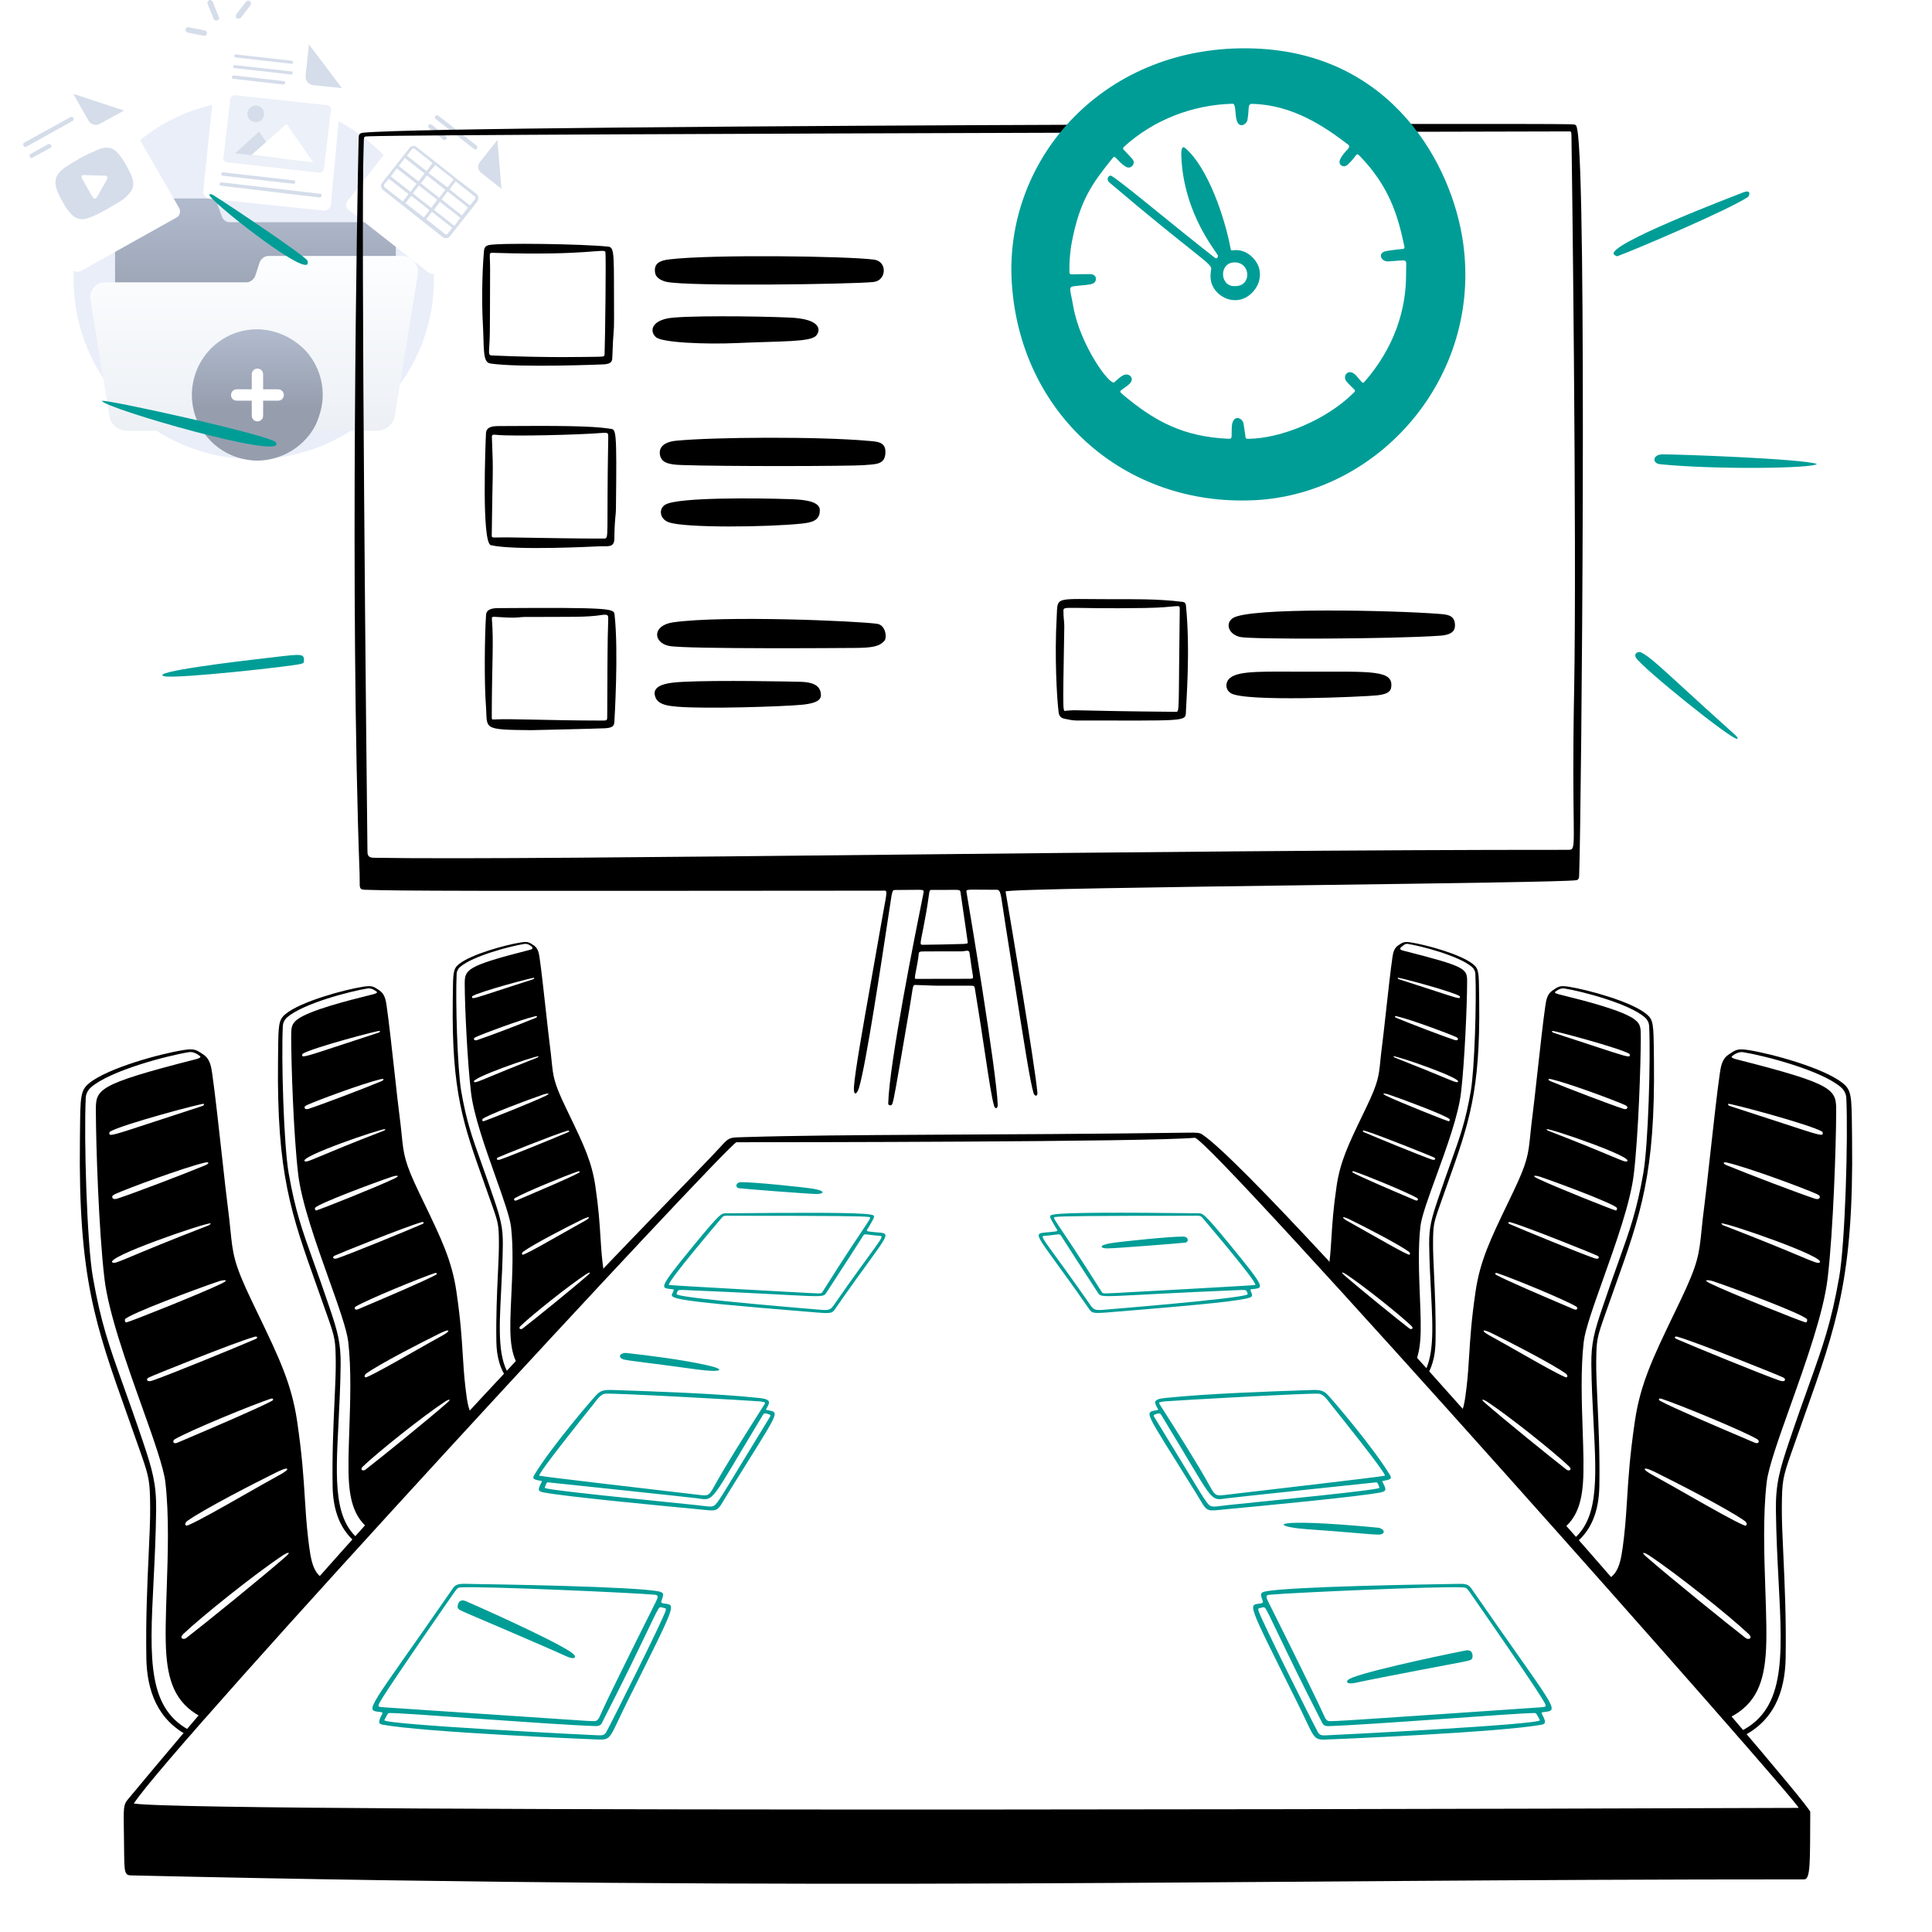
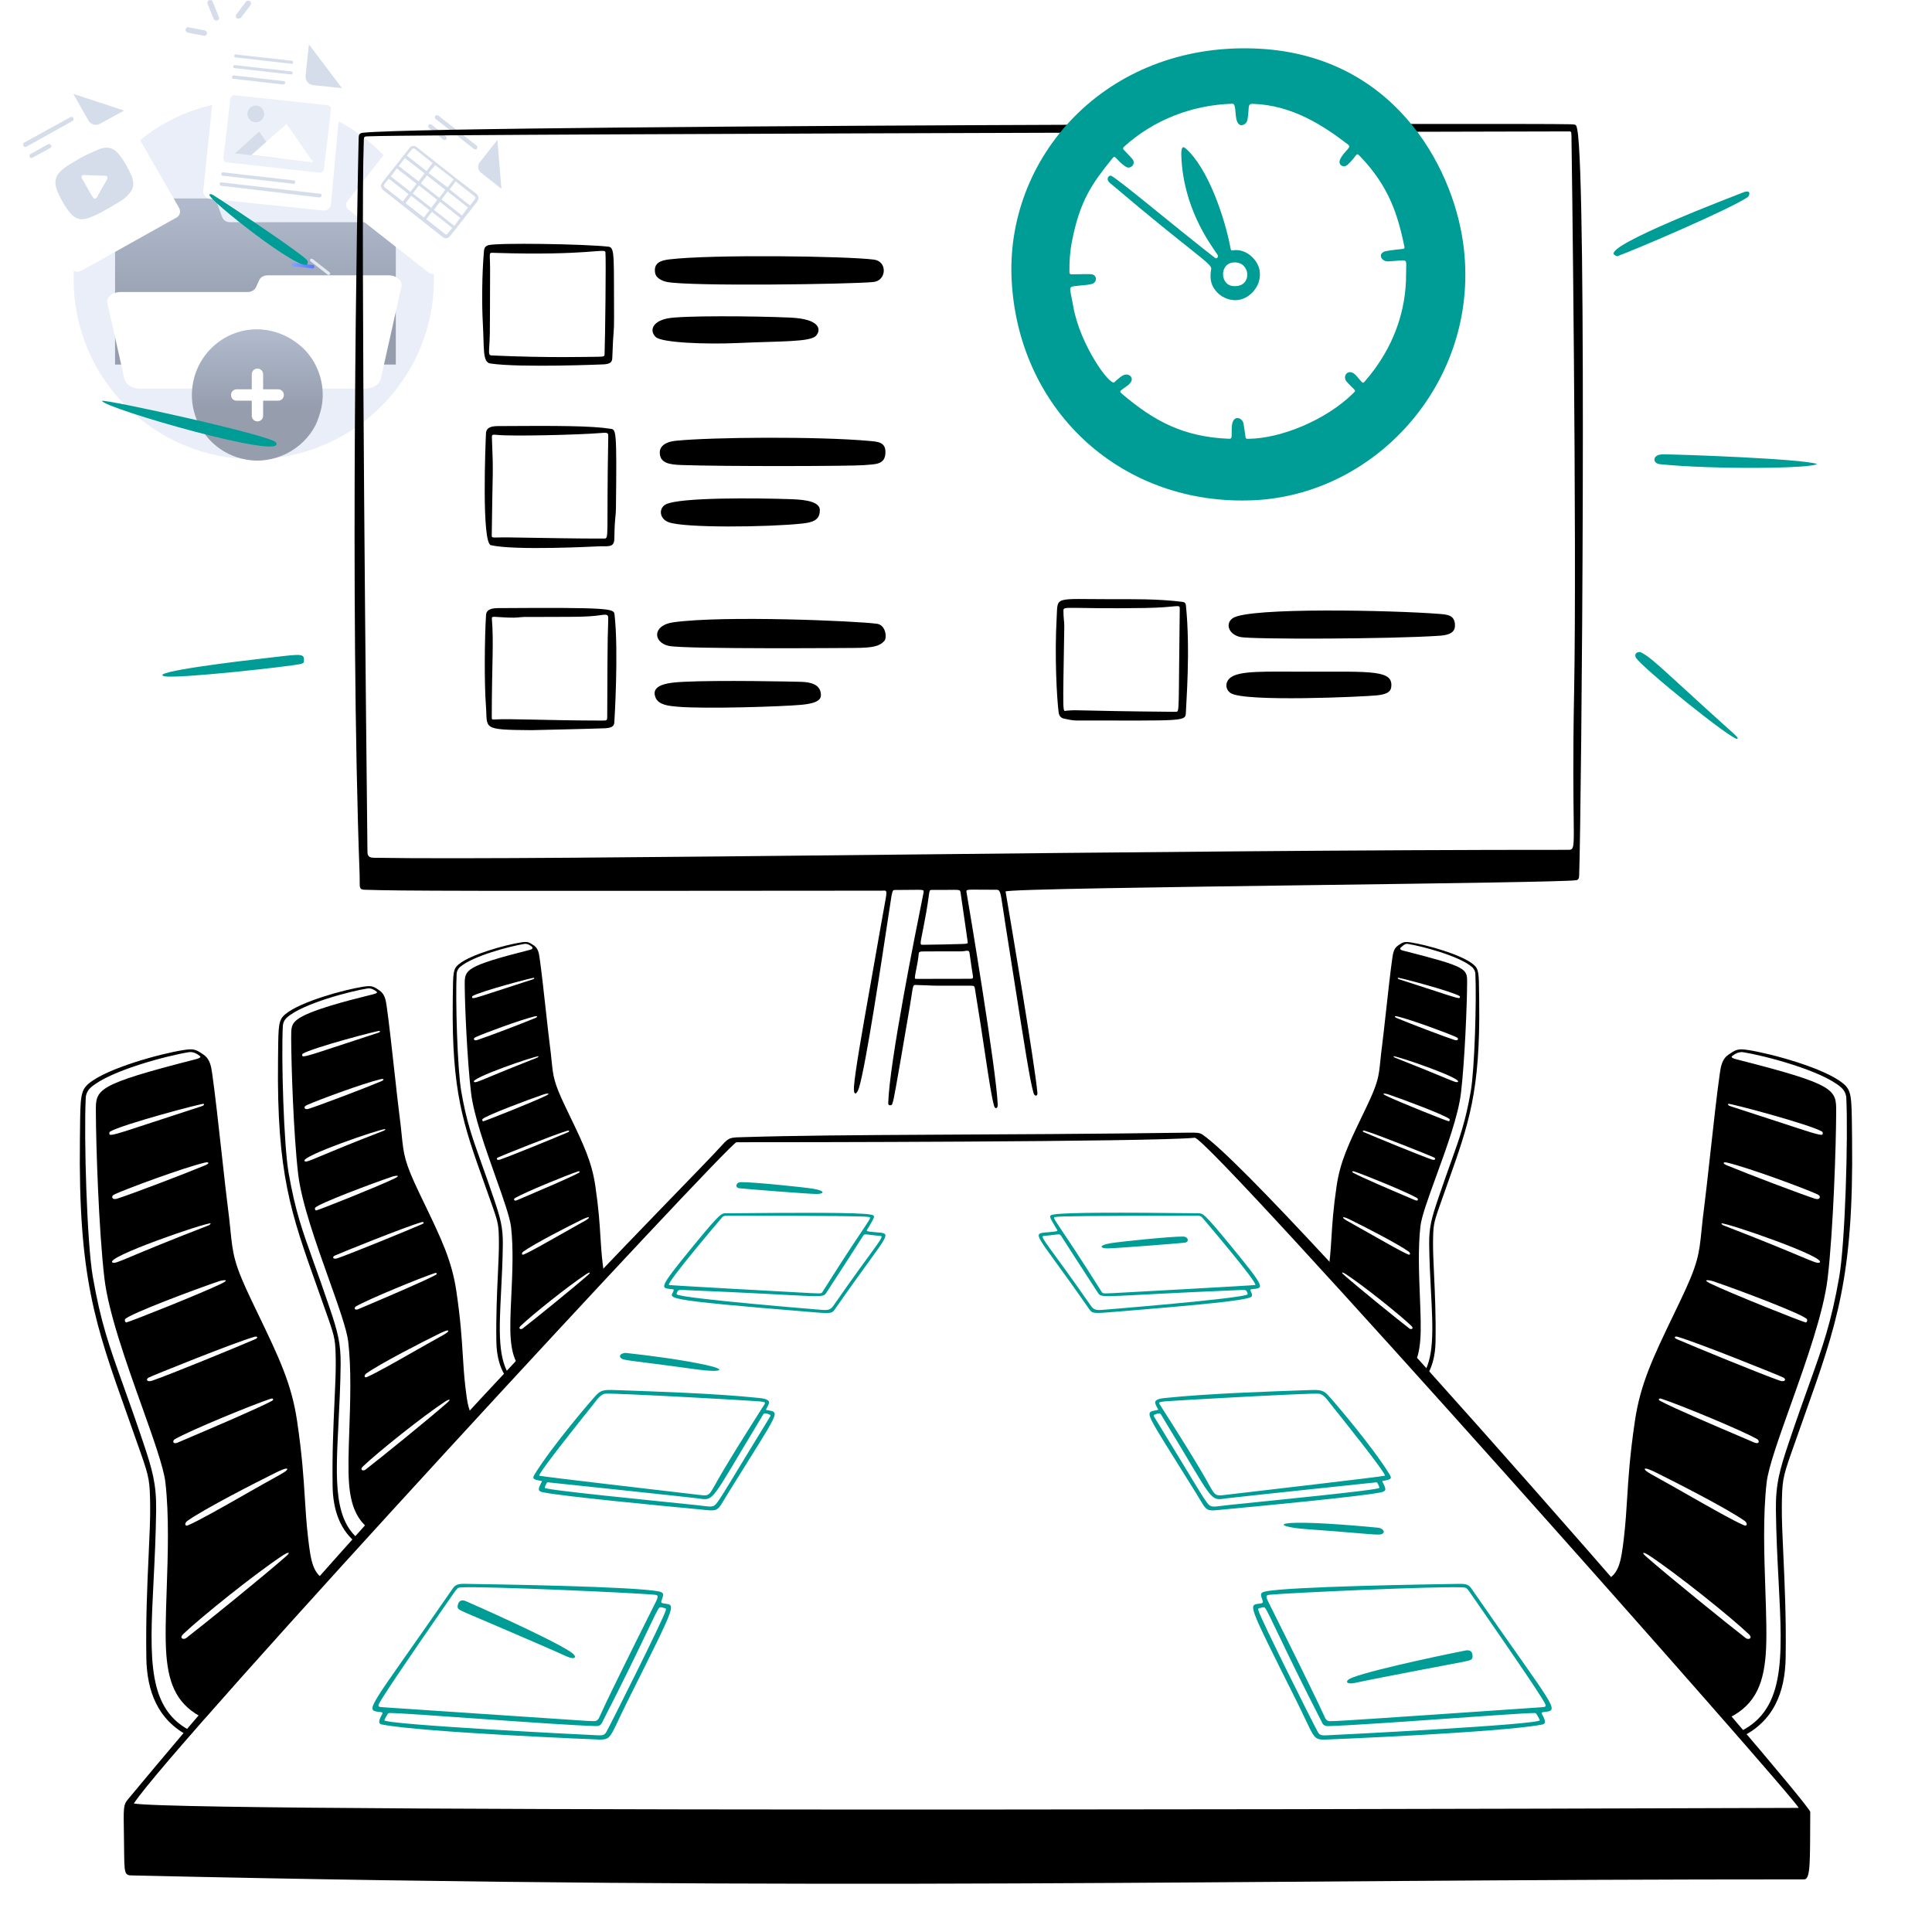
<svg xmlns="http://www.w3.org/2000/svg" width="927" height="927" viewBox="0 0 927 927" fill="none">
  <g clip-path="url(#clip0_2920_242)">
    <path d="M121.758 220.305C169.386 220.305 208.194 181.658 208.194 134.19C208.194 86.562 169.547 48.075 121.758 48.075C73.97 47.914 35.322 86.402 35.322 134.03C35.322 181.658 73.97 220.305 121.758 220.305Z" fill="#EAEEF9" />
    <path d="M106.525 104.042L104.28 97.787C103.799 96.184 102.196 95.222 100.592 95.222H61.142C57.775 95.222 55.209 97.787 55.209 101.155V189.515V174.922H189.915V112.541C189.915 109.173 187.349 106.607 183.981 106.607H110.214C108.61 106.607 107.167 105.645 106.525 104.042Z" fill="url(#paint0_linear_2920_242)" />
    <g filter="url(#filter0_d_2920_242)">
      <path d="M59.056 53.046L85.997 99.872C86.799 101.476 86.318 103.561 84.714 104.362L38.85 130.021C37.247 130.822 35.162 130.341 34.36 128.738L0.523 68.12C-0.599 66.517 0.203 64.432 1.806 63.63L35.162 45.028L59.056 53.046Z" fill="white" />
    </g>
    <path d="M34.84 58.017L12.71 70.365C12.229 70.686 11.427 70.526 11.267 69.884C10.946 69.403 11.106 68.601 11.587 68.441L33.717 56.253C34.199 55.933 35 56.093 35.161 56.574C35.481 57.055 35.321 57.857 34.84 58.017Z" fill="#D5DDEA" />
    <path d="M24.096 71.007L15.596 75.657C15.115 75.978 14.474 75.818 14.313 75.337C13.993 74.855 14.153 74.054 14.634 73.893L22.973 69.243C23.454 68.922 24.256 69.082 24.416 69.563C24.897 69.884 24.737 70.686 24.096 71.007Z" fill="#D5DDEA" />
    <path d="M35.162 45.028L42.539 58.017C43.661 59.781 46.067 60.423 47.831 59.461L59.537 53.046" fill="#D5DDEA" />
    <path d="M61.784 81.591C60.341 78.704 58.417 75.337 56.011 72.931C54.728 71.648 53.125 70.846 51.2 70.846C49.276 70.846 47.512 71.488 45.587 72.45C42.22 73.893 39.173 75.337 36.126 77.261C33.4 78.865 30.192 80.629 28.108 83.194C25.382 86.883 26.825 90.571 28.749 94.42C30.192 97.306 32.117 100.674 34.522 103.079C36.447 105.004 39.013 105.645 41.578 104.843C44.946 104.042 51.2 100.514 54.087 98.75C56.653 97.146 59.7 95.703 61.624 93.297C65.312 89.609 64.029 85.76 61.784 81.591ZM39.333 85.6C38.852 84.638 39.173 83.836 40.456 83.996C43.824 84.156 47.031 84.156 50.238 84.317C51.521 84.317 51.842 84.958 51.361 86.081C49.757 88.807 48.153 91.694 46.55 94.58C45.908 95.542 45.106 95.542 44.625 94.74C44.144 94.259 39.814 86.402 39.333 85.6Z" fill="#D5DDEA" />
    <path d="M161.047 134.831L159.604 133.869C159.283 133.549 159.283 133.228 159.604 132.907C159.925 132.586 160.245 132.586 160.726 132.747L162.17 133.709C162.49 133.869 162.49 134.35 162.33 134.671C161.849 134.992 161.368 134.992 161.047 134.831Z" fill="#E3EAF2" />
    <path d="M157.196 131.785L149.018 125.37C148.697 125.21 148.697 124.729 148.857 124.408C149.018 124.087 149.499 124.087 149.98 124.248L158.158 130.662C158.479 130.822 158.479 131.304 158.319 131.624C157.998 131.945 157.517 132.105 157.196 131.785Z" fill="#E3EAF2" />
    <g filter="url(#filter1_d_2920_242)">
      <path d="M240.43 90.571L209.8 130.181C208.838 131.624 206.914 131.785 205.47 130.662L167.304 100.674C165.86 99.712 165.7 97.787 166.823 96.344L206.593 45.83C207.555 44.386 209.479 44.226 210.923 45.349L238.666 67.158L240.43 90.571Z" fill="white" />
    </g>
    <path d="M227.439 71.488L208.997 57.055C208.677 56.734 208.516 56.253 208.837 55.612C209.158 55.291 209.639 55.131 210.28 55.452L228.722 69.884C229.043 70.205 229.203 70.686 228.882 71.328C228.401 71.809 227.92 71.809 227.439 71.488Z" fill="#D5DDEA" />
    <path d="M212.686 66.998L205.79 61.385C205.47 61.064 205.309 60.583 205.63 59.941C205.951 59.46 206.432 59.46 207.073 59.781L213.969 65.394C214.29 65.715 214.45 66.196 214.129 66.837C213.648 67.318 213.007 67.318 212.686 66.998Z" fill="#D5DDEA" />
    <path d="M238.667 67.158L230.168 77.902C228.885 79.506 229.366 81.751 230.809 82.874L240.592 90.571" fill="#D5DDEA" />
    <path d="M228.56 92.977L218.938 85.6L208.996 77.742L199.855 70.526C198.893 69.724 197.289 69.884 196.487 71.007L183.338 87.685C182.536 88.647 182.696 90.25 183.658 91.052L212.524 113.824C213.486 114.626 215.09 114.465 215.891 113.343L229.041 96.665C229.843 95.222 229.683 93.939 228.56 92.977ZM198.091 92.816L200.978 88.968L209.798 95.863L206.911 99.712L198.091 92.816ZM206.109 100.834L203.383 104.362L194.563 97.467L197.289 93.939L206.109 100.834ZM213.646 91.052L210.76 94.901L201.94 88.005L204.826 84.157L213.646 91.052ZM205.628 83.034L208.835 79.185L217.655 86.081L214.769 89.93L205.628 83.034ZM221.665 103.4L211.882 95.703L214.769 91.854L224.551 99.552L221.665 103.4ZM200.817 87.043L191.356 79.666L194.242 75.818L203.704 83.194L200.817 87.043ZM190.394 80.789L199.855 88.166L196.969 92.014L187.507 84.638L190.394 80.789ZM211.081 96.825L220.863 104.523L217.976 108.372L208.194 100.674L211.081 96.825ZM227.919 95.542L225.513 98.589L215.731 90.892L218.618 87.043L227.598 94.099C228.239 94.42 228.239 95.061 227.919 95.542ZM198.893 71.328L207.553 78.223L204.666 82.072L195.205 74.695L197.61 71.648C197.931 71.167 198.572 71.167 198.893 71.328ZM184.46 88.326L186.545 85.76L196.006 93.137L193.28 96.665L184.46 89.769C184.139 89.449 184.139 88.647 184.46 88.326ZM213.486 112.22L204.506 105.164L207.232 101.636L217.014 109.334L214.769 112.06C214.448 112.701 213.807 112.701 213.486 112.22Z" fill="#D5DDEA" />
    <path d="M149.664 128.738L140.523 127.775C140.042 127.775 139.721 127.294 139.882 126.813C139.882 126.332 140.363 126.011 141.004 126.172L150.145 127.134C150.626 127.134 150.947 127.615 150.786 128.096C150.626 128.577 150.145 129.058 149.664 128.738Z" fill="url(#paint1_linear_2920_242)" />
    <path d="M192.637 137.397L182.695 181.818C182.053 184.384 179.007 186.469 175.158 186.469H67.233C63.545 186.469 60.337 184.544 59.696 181.818L51.517 145.416C50.876 142.689 53.923 140.124 57.772 140.124H118.71C120.634 140.124 122.077 139.161 122.719 138.039L124.483 134.19C125.124 132.907 126.728 132.105 128.492 132.105H186.544C190.232 132.105 193.119 134.671 192.637 137.397Z" fill="white" />
    <g filter="url(#filter2_d_2920_242)">
-       <path d="M200.494 131.464L189.429 199.618C188.788 203.627 185.26 206.674 181.09 206.674H60.817C56.648 206.674 53.12 203.788 52.478 199.618L43.338 143.651C42.696 139.482 45.904 135.473 50.233 135.473H118.067C120.152 135.473 121.916 134.03 122.557 132.105L124.482 126.172C125.123 124.247 126.887 122.804 128.972 122.804H193.599C197.768 123.285 201.136 127.134 200.494 131.464Z" fill="url(#paint2_linear_2920_242)" />
-     </g>
+       </g>
    <g filter="url(#filter3_d_2920_242)">
      <path d="M163.934 42.301L158.802 97.948C158.642 99.872 156.878 101.315 154.954 100.994L100.751 95.382C98.826 95.221 97.383 93.457 97.543 91.533L104.92 20.171C105.081 18.247 106.845 16.803 108.769 17.124L148.058 21.133L163.934 42.301Z" fill="white" />
    </g>
    <path d="M148.218 21.294L146.615 36.528C146.454 38.613 148.058 40.698 150.303 40.858L164.094 42.301" fill="#D5DDEA" />
    <path d="M153.352 82.874L108.931 77.902C107.808 77.742 107.007 76.94 107.167 75.817L110.535 47.433C110.695 46.471 111.657 45.509 112.619 45.669L157.04 50.48C158.163 50.64 158.964 51.442 158.804 52.565L155.436 80.949C155.276 82.072 154.314 82.874 153.352 82.874Z" fill="#ECF0F8" />
    <path d="M133.306 75.978L112.779 73.573L124.325 63.149L133.306 75.978Z" fill="#D5DDEA" />
    <path d="M150.304 77.902L120.637 74.374L137.475 59.46L150.304 77.902Z" fill="white" />
    <path d="M122.724 58.659C124.969 58.659 126.733 56.895 126.733 54.65C126.733 52.404 124.969 50.641 122.724 50.641C120.479 50.641 118.715 52.404 118.715 54.65C118.715 56.895 120.479 58.659 122.724 58.659Z" fill="#D5DDEA" />
    <path d="M139.879 30.595L112.938 27.548C112.617 27.548 112.296 27.227 112.457 26.907V26.586C112.457 26.265 112.777 25.944 113.098 26.105L140.039 29.152C140.36 29.152 140.681 29.472 140.52 29.793V30.114C140.681 30.434 140.36 30.755 139.879 30.595Z" fill="#D5DDEA" />
    <path d="M139.719 35.727L112.457 32.68C112.137 32.68 111.816 32.359 111.976 32.038V31.718C111.976 31.397 112.297 31.076 112.618 31.236L139.88 34.283C140.2 34.283 140.521 34.604 140.361 34.925V35.245C140.521 35.406 140.04 35.727 139.719 35.727Z" fill="#D5DDEA" />
    <path d="M140.682 88.166L106.845 84.317C106.364 84.317 106.043 83.836 106.204 83.355C106.204 82.874 106.685 82.553 107.326 82.713L141.003 86.562C141.484 86.562 141.805 87.043 141.644 87.524C141.484 88.005 141.163 88.326 140.682 88.166Z" fill="#D5DDEA" />
    <path d="M135.71 40.538L111.976 37.812C111.495 37.812 111.174 37.33 111.335 36.849C111.335 36.368 111.816 36.047 112.457 36.208L136.191 38.934C136.672 38.934 136.993 39.415 136.833 39.896C136.672 40.217 136.351 40.538 135.71 40.538Z" fill="#D5DDEA" />
    <path d="M153.19 94.74L106.043 89.128C105.561 89.128 105.241 88.647 105.401 88.166C105.401 87.684 105.882 87.364 106.524 87.524L153.671 92.977C154.152 92.977 154.472 93.458 154.312 93.939C154.152 94.42 153.671 94.74 153.19 94.74Z" fill="#D5DDEA" />
    <path d="M104.278 9.748C103.637 10.068 102.835 9.748 102.514 9.106L99.628 1.89C99.307 1.248 99.628 0.447 100.269 0.126C100.911 -0.195 101.713 0.126 102.033 0.767L104.92 7.984C105.401 8.946 105.08 9.587 104.278 9.748Z" fill="#D5DDEA" />
    <path d="M98.987 16.804C98.666 17.124 98.346 17.285 97.704 17.124L90.167 15.681C89.525 15.521 88.884 14.879 89.044 14.078C89.205 13.436 89.846 12.795 90.648 13.115L98.185 14.559C98.827 14.719 99.468 15.36 99.308 16.162C99.147 16.323 99.147 16.643 98.987 16.804Z" fill="#D5DDEA" />
    <path d="M114.223 8.946C114.063 8.946 113.902 8.785 113.582 8.785C113.101 8.304 112.94 7.502 113.421 6.861L118.072 0.767C118.553 0.286 119.355 0.126 119.996 0.607C120.477 1.088 120.638 1.89 120.157 2.531L115.506 8.625C115.025 8.785 114.544 8.946 114.223 8.946Z" fill="#D5DDEA" />
    <path d="M154.149 195.93C153.507 198.656 152.545 201.543 151.422 203.948C148.376 209.882 143.565 214.532 137.631 217.579C131.537 220.626 124.321 221.909 117.105 220.306C100.106 216.778 89.201 200.1 92.729 183.101C96.257 166.103 112.775 155.037 129.773 158.726C135.867 160.009 141.159 163.056 145.649 167.225C153.186 174.762 156.394 185.667 154.149 195.93Z" fill="url(#paint3_linear_2920_242)" />
    <path d="M133.467 186.789H126.25V179.573C126.25 178.13 125.128 176.847 123.524 176.847C122.081 176.847 120.798 177.969 120.798 179.573V186.789H113.582C112.138 186.789 110.855 187.912 110.855 189.516C110.855 191.119 111.978 192.242 113.582 192.242H120.798V199.458C120.798 200.901 121.921 202.184 123.524 202.184C124.967 202.184 126.25 201.062 126.25 199.458V192.242H133.467C134.91 192.242 136.193 191.119 136.193 189.516C136.193 187.912 134.91 186.789 133.467 186.789Z" fill="white" />
    <path fill-rule="evenodd" clip-rule="evenodd" d="M71.329 745.906C70.687 759.857 69.9 776.969 70.22 795.57L70.215 795.56C70.484 811.153 75.511 825.359 90.763 833.044C91.344 832.376 91.932 831.695 92.528 831.009C70.551 820.668 71.775 796.376 73.67 758.786C74.194 748.39 74.769 736.979 74.92 724.566C75.073 711.991 73.079 705.057 68.588 691.732C64.878 680.714 61.783 672.066 59.131 664.659C52.285 645.53 48.399 634.675 44.546 612.705C41.7 596.478 40.213 545.929 41.144 526.675C41.218 525.117 41.979 523.171 43.689 521.688C52.991 513.613 80.435 506.48 90.595 504.849C92.755 504.501 94.711 505.748 95.93 506.707C96.37 507.055 96.426 507.597 93.826 508.265C45.922 520.51 45.934 522.647 45.998 533.247L46.002 533.915C46.062 548.969 47.341 589.929 50.094 613.335C52.033 629.817 60.62 653.896 68.014 674.624C73.613 690.327 78.528 704.107 79.351 711.213C81.186 727.097 80.547 745.961 79.978 762.749C79.564 774.958 79.188 786.068 79.828 794.128C80.977 808.617 85.282 818.532 98.127 824.585C114.198 806.193 134.663 783.236 156.978 758.457C150.289 755.597 149.201 749.892 147.8 737.669C147.013 730.8 146.649 724.946 146.264 718.768C145.658 709.016 145 698.453 142.549 681.813C139.914 663.945 133.843 651.319 123.751 630.341C122.799 628.362 121.811 626.309 120.788 624.172C112.186 606.207 111.751 601.924 110.555 590.151C110.217 586.828 109.819 582.902 109.158 577.906C108.602 573.697 107.657 565.145 106.587 555.467C104.977 540.9 103.085 523.778 101.812 515.092C101.344 511.889 100.797 508.218 97.784 506.133C94.053 503.555 93.13 503.036 88.083 503.824C76.954 505.558 51.703 512.464 42.776 519.736C38.59 523.148 38.557 526.327 38.395 542.128C38.381 543.56 38.365 545.099 38.345 546.749C37.549 612.816 45.608 635.463 61.182 679.222C63.206 684.905 65.355 690.944 67.629 697.484C71.647 709.048 71.93 710.726 72.05 723.032C72.108 728.983 71.75 736.766 71.329 745.906ZM87.963 784.005C96.611 775.769 122.642 754.879 135.995 746.1C137.497 745.113 140.324 744.024 137.038 746.925C126.706 756.038 97.738 779.491 89.39 785.929C88.074 786.944 85.775 786.091 87.963 784.005ZM137.817 704.835C137.58 704.038 133.724 705.915 132.463 706.536C123.11 711.134 97.988 723.982 89.858 729.781C88.486 730.759 88.584 732.534 90.197 731.857C95.252 729.73 106.231 723.482 117.307 717.173C122.679 714.114 128.076 711.046 132.829 708.422L133.245 708.195C134.971 707.25 138.034 705.567 137.817 704.835ZM98.47 559.115C88.551 563.254 63.559 572.779 56.254 575.12H56.25C55.717 575.287 54.507 575.546 54.062 574.921C53.39 573.97 54.243 573.382 55.443 572.844C61.589 570.1 87.443 560.455 98.187 557.855C100.282 557.349 100.769 558.156 98.47 559.115ZM85.223 692.191C86.572 691.611 88.344 690.856 90.407 689.975C102.315 684.904 123.967 675.676 130.465 672.168C131.545 671.584 131.114 670.731 129.835 671.152C121.376 673.947 91.485 686.174 83.851 690.578C82.632 691.282 82.901 693.187 85.223 692.195V692.191ZM71.415 660.937C73.534 659.871 112.338 644.2 122.104 641.41H122.109C123.429 641.03 124.078 641.85 122.521 642.527C113.348 646.499 81.524 659.537 73.117 662.429C70.4 663.366 69.807 661.743 71.415 660.937ZM100.088 587.959C100.641 587.746 100.79 587.5 100.976 587.199C101.02 587.129 101.067 587.05 101.121 586.972C98.577 586.605 49.742 603.421 54.011 605.785C54.893 606.272 56.404 605.641 63.453 602.684C69.861 599.996 80.844 595.389 100.088 587.959ZM60.06 632.918C62.424 630.346 93.26 618.758 105.019 614.772C106.966 614.114 110.683 613.739 106.317 615.871C97.028 620.404 62.271 634.267 60.635 634.513C60.06 634.601 59.675 633.34 60.06 632.918ZM96.755 530.786C97.964 530.397 97.905 530.077 97.833 529.678L97.826 529.641C97.724 529.085 58.071 539.644 52.723 543.009C52.495 543.152 52.421 543.704 52.458 544.042C52.596 545.27 55.542 544.302 72.836 538.605C78.887 536.617 86.693 534.049 96.75 530.791L96.755 530.786Z" fill="black" />
    <path fill-rule="evenodd" clip-rule="evenodd" d="M160.506 672.311C159.98 683.76 159.336 697.795 159.596 713.053L159.587 713.058C159.78 724.353 163.013 734.763 172.37 741.396C172.845 740.872 173.32 740.344 173.795 739.82C159.991 730.23 160.975 710.939 162.412 682.763C162.847 674.23 163.324 664.881 163.443 654.74C163.564 644.418 161.937 638.717 158.247 627.774C155.209 618.763 152.674 611.681 150.501 605.609C144.86 589.855 141.667 580.937 138.498 562.865C136.162 549.539 134.915 508.024 135.707 492.209C135.772 490.935 136.393 489.34 137.802 488.116C145.445 481.484 167.976 475.611 176.328 474.281C178.104 473.998 179.703 475.027 180.713 475.81C181.079 476.098 181.126 476.547 178.984 477.09C178.309 477.261 177.503 477.461 176.59 477.688C167.596 479.931 148.264 484.742 142.525 489.261C139.781 491.421 139.689 493.131 139.707 498.156C139.754 510.527 140.806 544.167 143.068 563.393C144.66 576.923 151.708 596.691 157.778 613.716C162.378 626.619 166.416 637.943 167.091 643.783C168.601 656.83 168.076 672.33 167.608 686.114C167.267 696.14 166.958 705.266 167.485 711.885C168.299 722.119 171.029 729.581 178.49 734.633C194.674 716.756 211.368 698.416 227.71 680.538C224.916 677.781 224.182 673.224 223.295 665.498C222.647 659.857 222.349 655.046 222.034 649.971C221.537 641.961 220.998 633.289 218.984 619.625C216.823 604.942 211.833 594.573 203.534 577.326C202.755 575.713 201.948 574.035 201.112 572.288C194.061 557.558 193.7 554.021 192.719 544.404C192.439 541.66 192.109 538.42 191.559 534.286C191.094 530.791 190.305 523.658 189.415 515.611C188.099 503.699 186.56 489.776 185.52 482.693C185.135 480.07 184.685 477.057 182.215 475.338C179.156 473.21 178.396 472.798 174.252 473.442C165.116 474.86 144.379 480.529 137.042 486.508C133.603 489.308 133.577 491.787 133.44 504.983C133.428 506.137 133.415 507.375 133.399 508.7C132.739 563.055 139.602 582.295 152.215 617.665C153.868 622.295 155.618 627.203 157.464 632.506C160.769 642.003 161 643.384 161.098 653.489C161.146 658.383 160.852 664.789 160.506 672.311ZM174.173 703.584C181.274 696.817 202.664 679.662 213.631 672.45V672.446C214.859 671.639 217.191 670.745 214.484 673.132C206.002 680.608 182.21 699.894 175.346 705.169C174.27 705.998 172.37 705.303 174.173 703.584ZM215.105 638.541C214.917 637.887 211.815 639.403 210.751 639.927L210.72 639.94C203.04 643.709 182.4 654.258 175.726 659.037C174.6 659.843 174.683 661.299 175.999 660.738C180.146 658.972 189.171 653.841 198.274 648.668C202.684 646.161 207.112 643.644 211.012 641.493L211.303 641.336C212.706 640.566 215.282 639.157 215.105 638.545V638.541ZM182.794 518.87C174.655 522.272 154.118 530.082 148.12 532.01H148.115C147.675 532.154 146.678 532.367 146.312 531.852C145.761 531.078 146.46 530.592 147.448 530.151C152.495 527.889 173.728 519.968 182.558 517.836C184.277 517.424 184.681 518.082 182.794 518.87ZM171.921 628.144C173.114 627.635 174.709 626.953 176.575 626.161H176.579C186.435 621.966 203.81 614.568 209.075 611.709C209.955 611.231 209.612 610.527 208.56 610.874C201.612 613.169 177.065 623.231 170.794 626.823C169.788 627.398 170.016 628.965 171.921 628.149V628.144ZM160.574 602.485C162.312 601.618 194.206 588.738 202.22 586.434V586.429C203.299 586.119 203.837 586.8 202.558 587.352C195.017 590.615 168.88 601.322 161.974 603.704C159.74 604.478 159.253 603.148 160.574 602.485ZM184.111 542.545C184.569 542.369 184.693 542.17 184.849 541.915C184.884 541.859 184.921 541.799 184.963 541.739C182.868 541.437 142.766 555.24 146.266 557.187C146.987 557.59 148.222 557.071 153.976 554.656C159.231 552.45 168.257 548.659 184.106 542.545H184.111ZM151.235 579.477C153.186 577.359 178.507 567.857 188.166 564.571H188.162C189.761 564.028 192.81 563.727 189.223 565.475C181.598 569.192 153.047 580.575 151.703 580.784C151.235 580.858 150.915 579.825 151.235 579.477ZM181.385 495.574C182.369 495.25 182.324 495.004 182.265 494.68L182.257 494.633C182.178 494.174 149.575 502.809 145.214 505.614C145.024 505.734 144.968 506.179 144.996 506.457C145.107 507.5 147.741 506.629 163.539 501.424C168.231 499.875 174.086 497.943 181.381 495.569L181.385 495.574Z" fill="black" />
    <path fill-rule="evenodd" clip-rule="evenodd" d="M238.904 611.134C238.477 620.293 237.954 631.533 238.164 643.746L238.16 643.741C238.279 650.814 239.891 657.456 244.182 662.55C244.581 662.114 244.979 661.679 245.377 661.243C238.742 652.761 239.459 638.703 240.44 619.468C240.786 612.673 241.166 605.229 241.265 597.155C241.367 588.9 240.06 584.358 237.112 575.602C234.677 568.371 232.644 562.694 230.903 557.827C226.406 545.266 223.855 538.137 221.325 523.709C219.458 513.048 218.498 479.866 219.101 467.222C219.152 466.207 219.648 464.932 220.774 463.954C226.878 458.663 244.899 453.963 251.569 452.902C252.987 452.674 254.266 453.49 255.073 454.121C255.36 454.348 256.12 455.265 254.41 455.701C222.94 463.69 222.948 465.294 222.984 472.52L222.985 472.761C223.026 482.643 224.194 508.9 226.002 524.265C227.275 535.074 232.905 550.921 237.755 564.575C241.435 574.939 244.667 584.038 245.205 588.705C246.4 599.078 245.837 611.097 245.333 621.832C244.963 629.734 244.625 636.942 245.047 642.272C245.521 648.284 246.764 652.956 249.714 656.52C264.008 640.946 277.699 626.096 290.152 612.645C289.719 610.791 289.424 608.515 289.103 605.725C288.585 601.215 288.345 597.368 288.092 593.308C287.694 586.907 287.262 579.973 285.655 569.057C283.93 557.349 279.953 549.076 273.351 535.347C272.715 534.026 272.055 532.65 271.369 531.217C265.729 519.426 265.442 516.608 264.657 508.895C264.435 506.707 264.172 504.126 263.736 500.835C263.365 498.054 262.737 492.371 262.028 485.961L262.028 485.957C260.974 476.422 259.74 465.266 258.906 459.595C258.6 457.5 258.243 455.08 256.259 453.713C253.784 452.007 253.21 451.683 249.891 452.202C242.586 453.337 226.011 457.866 220.148 462.644C217.402 464.881 217.382 466.772 217.271 477.405C217.261 478.332 217.25 479.324 217.237 480.385C216.715 523.866 222.184 539.199 232.347 567.69V567.695C233.646 571.338 235.023 575.194 236.473 579.352C239.119 586.939 239.309 588.047 239.383 596.126C239.42 600.033 239.183 605.141 238.904 611.134ZM249.826 636.168C255.499 630.754 272.602 617.058 281.367 611.287C282.354 610.638 284.213 609.929 282.053 611.834C275.272 617.813 256.25 633.21 250.767 637.438C249.9 638.1 248.389 637.54 249.826 636.168ZM282.558 584.172C282.41 583.648 279.861 584.886 279.036 585.289C272.89 588.297 256.394 596.733 251.068 600.552C250.164 601.201 250.234 602.365 251.295 601.915C254.588 600.52 261.725 596.464 268.95 592.353C272.525 590.318 276.123 588.274 279.286 586.531L279.544 586.392C280.676 585.771 282.704 584.664 282.563 584.172H282.558ZM256.714 488.51C250.201 491.227 233.775 497.465 228.987 499.018L228.982 499.023C228.635 499.138 227.838 499.305 227.546 498.893C227.11 498.272 227.671 497.887 228.459 497.53C232.486 495.718 249.464 489.382 256.524 487.685C257.905 487.352 258.225 487.88 256.714 488.51ZM250.82 574.698C258.487 571.435 273.349 565.118 277.719 562.74C278.424 562.355 278.15 561.794 277.307 562.073C271.75 563.913 252.13 571.936 247.119 574.828C246.322 575.287 246.498 576.538 248.023 575.889C248.772 575.57 249.718 575.166 250.812 574.703L250.82 574.698ZM238.952 555.361C240.338 554.666 265.835 544.399 272.236 542.541C273.103 542.29 273.534 542.833 272.51 543.273C266.48 545.873 245.59 554.429 240.069 556.339C238.285 556.955 237.9 555.885 238.952 555.361ZM257.775 507.454C258.14 507.31 258.239 507.152 258.365 506.948C258.395 506.902 258.425 506.856 258.461 506.805C256.788 506.568 224.728 517.604 227.522 519.157C228.145 519.5 229.271 519.032 234.943 516.673C239.286 514.87 246.292 511.954 257.775 507.454ZM231.495 536.969C233.057 535.291 253.293 527.667 261.015 525.053C262.29 524.622 264.732 524.376 261.868 525.776C255.773 528.751 232.95 537.831 231.87 538.012C231.495 538.072 231.24 537.243 231.495 536.969ZM255.597 469.919C256.381 469.669 256.344 469.461 256.299 469.206L256.292 469.169C256.227 468.802 230.188 475.736 226.679 477.943C226.531 478.035 226.484 478.392 226.512 478.619C226.604 479.384 228.376 478.805 238.556 475.463C242.696 474.105 248.227 472.288 255.601 469.924L255.597 469.919Z" fill="black" />
    <path fill-rule="evenodd" clip-rule="evenodd" d="M834.638 833.822C851.13 826.337 856.497 811.695 856.775 795.579C857.095 776.96 856.307 759.829 855.667 745.873C855.246 736.752 854.889 728.983 854.944 723.041C855.056 710.735 855.348 709.044 859.366 697.493C861.582 691.129 863.681 685.224 865.661 679.662V679.658V679.653C881.248 635.838 889.443 612.798 888.65 546.758C888.632 545.224 888.618 543.787 888.604 542.438V542.434C888.428 525.836 888.4 523.148 884.219 519.746C875.292 512.473 850.041 505.572 838.912 503.834C833.855 503.041 832.937 503.569 829.211 506.142C826.189 508.228 825.651 511.903 825.183 515.097V515.101C823.908 523.769 822.027 540.835 820.418 555.384V555.389C819.348 565.099 818.397 573.692 817.837 577.915C817.169 582.934 816.771 586.87 816.432 590.202C815.236 601.938 814.801 606.23 806.207 624.181C805.183 626.318 804.196 628.371 803.246 630.351C793.151 651.333 787.079 663.954 784.446 681.822C781.999 698.429 781.345 708.983 780.738 718.721C780.353 724.923 779.987 730.791 779.195 737.679C777.716 750.481 776.594 756.135 769.025 758.851C791.032 783.834 811.259 806.921 827.264 825.326C841.378 819.357 845.994 809.225 847.195 794.147C847.834 786.091 847.459 774.986 847.042 762.782C846.472 745.994 845.832 727.125 847.672 711.231C848.492 704.112 853.415 690.309 859.023 674.592C866.411 653.873 874.991 629.818 876.928 613.354C879.681 589.957 880.97 548.988 881.021 533.933V533.488C881.067 522.721 881.076 520.436 833.197 508.283C830.597 507.625 830.652 507.073 831.093 506.726C832.312 505.766 834.268 504.52 836.428 504.867C846.592 506.489 874.054 513.618 883.334 521.706C885.044 523.199 885.804 525.136 885.878 526.693C886.81 545.956 885.322 596.492 882.476 612.724C878.62 634.721 874.731 645.581 867.867 664.752V664.756C865.22 672.149 862.133 680.775 858.435 691.75C853.943 705.076 851.955 712.01 852.103 724.585C852.251 736.886 852.849 748.265 853.396 758.675C855.399 796.673 856.715 821.758 832.849 831.76C833.452 832.455 834.05 833.146 834.638 833.822ZM837.609 785.957C829.257 779.514 800.279 756.07 789.952 746.963C786.666 744.066 789.494 745.15 790.995 746.138C804.349 754.916 830.379 775.806 839.037 784.033C841.234 786.119 838.926 786.972 837.609 785.957ZM794.179 708.413C799.005 711.069 804.492 714.193 809.948 717.294C820.942 723.551 831.802 729.725 836.812 731.857C838.421 732.538 838.523 730.759 837.151 729.781C829.021 723.982 803.894 711.148 794.546 706.536C793.294 705.92 789.429 704.028 789.192 704.826C788.974 705.558 792.038 707.241 793.762 708.186L794.179 708.413ZM871.57 572.853C872.775 573.396 873.623 573.98 872.951 574.93H872.947C872.502 575.56 871.297 575.305 870.759 575.129C863.473 572.733 838.462 563.259 828.543 559.124C826.244 558.165 826.731 557.359 828.826 557.864C839.57 560.464 865.433 570.086 871.57 572.853ZM843.167 690.555C835.533 686.156 805.656 673.929 797.183 671.143C795.894 670.721 795.473 671.574 796.553 672.158C802.944 675.611 823.969 684.571 835.992 689.692C838.323 690.684 840.312 691.533 841.795 692.172C844.108 693.164 844.386 691.259 843.167 690.555ZM853.906 662.425C845.498 659.519 813.665 646.485 804.492 642.513H804.497C802.935 641.836 803.584 641.011 804.91 641.396C814.666 644.223 853.484 659.871 855.607 660.932C857.22 661.739 856.622 663.361 853.906 662.425ZM873.025 605.785C877.29 603.421 828.451 586.605 825.906 586.972C825.957 587.046 826.003 587.12 826.045 587.189C826.235 587.495 826.388 587.746 826.949 587.959C846.18 595.384 857.16 599.987 863.57 602.675C870.634 605.641 872.145 606.272 873.025 605.785ZM866.393 634.517C864.761 634.263 829.999 620.404 820.71 615.875C816.344 613.743 820.066 614.119 822.008 614.777C833.776 618.763 864.604 630.351 866.968 632.923C867.352 633.34 866.977 634.61 866.393 634.517ZM874.578 544.028C874.615 543.69 874.541 543.138 874.314 542.995C868.97 539.63 829.313 529.076 829.211 529.627L829.202 529.674C829.132 530.063 829.072 530.383 830.281 530.772C840.863 534.188 848.956 536.844 855.13 538.874C871.603 544.288 874.439 545.22 874.574 544.024L874.578 544.028Z" fill="black" />
-     <path fill-rule="evenodd" clip-rule="evenodd" d="M754.007 741.832C763.824 735.222 767.189 724.608 767.388 713.081C767.648 697.818 767.003 683.778 766.48 672.325C766.132 664.803 765.84 658.397 765.886 653.498C765.984 643.394 766.215 642.012 769.52 632.515C771.37 627.204 773.126 622.286 774.781 617.646C787.365 582.369 794.243 563.097 793.585 508.71C793.571 507.676 793.562 506.694 793.553 505.767C793.386 491.259 793.367 489.312 789.942 486.517C782.623 480.538 761.868 474.893 752.732 473.451C748.57 472.793 747.833 473.229 744.769 475.347C742.294 477.062 741.849 480.084 741.464 482.703C740.417 489.827 738.869 503.857 737.543 515.815C736.663 523.783 735.884 530.828 735.425 534.295C734.883 538.406 734.554 541.628 734.276 544.362C733.293 554.026 732.936 557.544 725.872 572.297C725.033 574.045 724.227 575.723 723.448 577.34L723.439 577.363C715.152 594.592 710.164 604.956 708 619.635C705.988 633.289 705.446 642.045 704.945 650.068C704.63 655.157 704.334 659.945 703.689 665.507C702.818 673.048 702.099 677.572 699.467 680.349C715.578 698.43 732.018 716.956 747.963 734.991C755.833 729.938 758.674 722.369 759.504 711.894C760.028 705.276 759.722 696.158 759.379 686.138C758.915 672.348 758.392 656.844 759.898 643.792C760.57 637.952 764.612 626.62 769.214 613.711C775.281 596.687 782.331 576.928 783.921 563.403C786.183 544.177 787.235 510.536 787.282 498.165C787.3 493.141 787.207 491.431 784.463 489.271C778.748 484.765 759.522 479.973 750.489 477.72C749.539 477.484 748.7 477.275 748.005 477.099C745.863 476.552 745.909 476.103 746.276 475.82C747.281 475.037 748.885 474.008 750.66 474.29C759.008 475.621 781.543 481.493 789.186 488.126C790.596 489.345 791.217 490.939 791.281 492.218C792.074 508.033 790.827 549.549 788.491 562.874C785.33 580.905 782.137 589.818 776.519 605.512V605.516C774.341 611.607 771.791 618.717 768.742 627.783C765.057 638.726 763.421 644.427 763.546 654.749C763.666 664.844 764.157 674.184 764.612 682.731C766.104 711.111 767.138 730.731 752.602 740.242C753.071 740.77 753.539 741.299 754.007 741.832ZM751.662 705.164C744.811 699.871 721.006 680.603 712.524 673.127V673.132C709.817 670.745 712.148 671.639 713.376 672.446C724.343 679.658 745.733 696.807 752.834 703.579C754.637 705.294 752.741 705.999 751.662 705.164ZM715.967 641.493C720.004 643.709 724.607 646.328 729.168 648.919C738.118 654.008 746.911 659.009 750.989 660.738C752.315 661.299 752.389 659.839 751.263 659.037C744.584 654.286 723.954 643.718 716.269 639.941H716.264C715.226 639.431 712.06 637.883 711.875 638.541C711.699 639.162 714.322 640.589 715.717 641.354L715.967 641.489V641.493ZM779.536 530.147C780.524 530.592 781.224 531.069 780.672 531.848H780.667C780.301 532.362 779.305 532.149 778.864 532.005C772.867 530.073 752.334 522.267 744.19 518.865C742.303 518.077 742.707 517.414 744.426 517.831C753.261 519.968 774.494 527.885 779.536 530.147ZM756.213 626.842C749.947 623.236 725.386 613.173 718.438 610.884C717.386 610.536 717.038 611.241 717.923 611.718C723.133 614.545 740.227 621.827 750.132 626.05C752.13 626.898 753.831 627.625 755.087 628.163C756.983 628.979 757.21 627.412 756.213 626.837V626.842ZM765.024 603.718C758.118 601.336 731.991 590.638 724.449 587.375V587.38C723.17 586.823 723.708 586.147 724.788 586.457C732.802 588.761 764.686 601.628 766.424 602.499C767.745 603.157 767.258 604.487 765.024 603.718ZM780.718 557.197C784.218 555.25 744.116 541.447 742.021 541.748C742.067 541.813 742.104 541.873 742.141 541.933C742.299 542.179 742.419 542.378 742.874 542.555C758.721 548.668 767.75 552.46 773.006 554.666C778.758 557.081 779.991 557.6 780.714 557.197H780.718ZM775.281 580.789C773.942 580.58 745.39 569.197 737.761 565.479H737.757C734.169 563.727 737.219 564.033 738.818 564.575C748.482 567.862 773.789 577.387 775.75 579.482C776.069 579.825 775.759 580.863 775.281 580.789ZM782.007 506.49C782.039 506.207 781.97 505.748 781.78 505.637C777.372 502.921 744.825 494.198 744.737 494.656L744.732 494.684C744.667 495.009 744.616 495.278 745.617 495.607C752.927 497.984 758.79 499.917 763.485 501.465C779.258 506.666 781.886 507.537 782.002 506.494L782.007 506.49Z" fill="black" />
    <path fill-rule="evenodd" clip-rule="evenodd" d="M683.166 662.087C687.157 657.062 688.677 650.615 688.793 643.769C689.002 631.57 688.487 620.344 688.066 611.19C687.788 605.173 687.556 600.052 687.593 596.14C687.672 588.061 687.862 586.953 690.504 579.366C691.959 575.185 693.336 571.305 694.638 567.648L694.643 567.644C704.858 538.93 710.267 523.732 709.739 480.399C709.725 479.352 709.716 478.378 709.706 477.47V477.465C709.586 466.564 709.572 464.886 706.828 462.655C700.965 457.88 684.39 453.347 677.085 452.212C673.808 451.702 673.178 452.013 670.717 453.723C668.742 455.104 668.381 457.51 668.07 459.605C667.227 465.326 665.975 476.631 664.918 486.221C664.219 492.529 663.607 498.096 663.241 500.849C662.805 504.14 662.541 506.721 662.318 508.909C661.535 516.622 661.248 519.444 655.607 531.231C654.93 532.64 654.281 533.994 653.651 535.301C647.037 549.057 643.051 557.345 641.322 569.071C639.709 580.015 639.273 587.018 638.874 593.442C638.619 597.493 638.383 601.308 637.873 605.739C637.646 607.727 637.428 609.456 637.164 610.958C649.683 624.761 663.421 640.029 677.748 656.033C680.047 652.608 681.048 648.256 681.479 642.828C681.901 637.516 681.604 630.184 681.285 622.124C680.844 611.106 680.348 598.731 681.549 588.33C682.087 583.662 685.363 574.666 689.09 564.422C694.017 550.902 699.732 535.203 701.002 524.39C702.81 509.025 703.894 481.998 703.936 472.107C703.936 471.885 703.941 471.667 703.941 471.454C703.996 464.738 704.001 463.931 673.109 456.082C671.398 455.646 671.815 454.877 672.107 454.65C672.27 454.523 672.446 454.365 672.636 454.197C673.377 453.534 674.304 452.703 675.435 452.884C682.11 453.945 700.107 458.65 706.23 463.94C707.357 464.909 707.857 466.184 707.903 467.208C708.506 479.852 707.547 513.034 705.679 523.695C703.148 538.142 700.594 545.271 696.089 557.859C694.351 562.712 692.321 568.376 689.892 575.588C686.944 584.33 685.637 588.886 685.739 597.141C685.841 605.192 686.23 612.64 686.592 619.458C687.584 638.216 688.321 652.191 681.989 660.77C682.379 661.211 682.772 661.646 683.166 662.087ZM676.232 637.428C670.749 633.201 651.723 617.79 644.946 611.815C642.786 609.906 644.645 610.619 645.632 611.268C654.402 617.039 671.496 630.745 677.173 636.158C678.61 637.53 677.095 638.096 676.232 637.428ZM658.086 592.372C665.298 596.473 672.413 600.52 675.699 601.915C676.761 602.365 676.821 601.197 675.927 600.552C670.606 596.719 654.091 588.297 647.959 585.289L647.945 585.28C647.111 584.872 644.599 583.644 644.446 584.172C644.307 584.659 646.332 585.771 647.463 586.388L647.723 586.531H647.718C650.893 588.279 654.504 590.332 658.086 592.372ZM698.508 497.521C699.31 497.878 699.852 498.262 699.412 498.884L699.407 498.879C699.115 499.291 698.328 499.125 697.971 499.009C693.173 497.475 676.761 491.222 670.253 488.501C668.752 487.875 669.071 487.347 670.443 487.676C677.502 489.377 694.48 495.718 698.508 497.521ZM679.876 574.796C674.861 571.908 655.236 563.889 649.679 562.049C648.835 561.771 648.561 562.332 649.266 562.717C653.567 565.057 668.001 571.194 675.774 574.499C677.044 575.037 678.133 575.5 678.972 575.857C680.492 576.506 680.673 575.254 679.876 574.796ZM686.921 556.325C681.401 554.415 660.511 545.859 654.48 543.259C653.456 542.819 653.887 542.276 654.754 542.527C661.15 544.385 686.647 554.652 688.038 555.347C689.09 555.876 688.705 556.942 686.921 556.325ZM699.468 519.138C702.267 517.586 670.212 506.545 668.529 506.786C668.566 506.837 668.594 506.884 668.626 506.93C668.752 507.134 668.849 507.291 669.215 507.435C680.677 511.931 687.676 514.842 692.024 516.645C697.716 519.013 698.847 519.481 699.468 519.138ZM695.12 537.998C694.04 537.836 671.217 528.747 665.122 525.771C662.258 524.371 664.696 524.617 665.975 525.048C673.697 527.658 693.934 535.278 695.496 536.955C695.75 537.229 695.505 538.059 695.12 537.998ZM700.492 478.596C700.52 478.369 700.464 478.012 700.316 477.919C696.807 475.713 670.768 468.779 670.703 469.145L670.698 469.178C670.652 469.437 670.615 469.641 671.407 469.896C678.731 472.246 684.237 474.054 688.372 475.412C698.615 478.772 700.399 479.361 700.497 478.592L700.492 478.596Z" fill="black" />
    <path d="M132.398 212.271C138.6 221.458 49.84 195.854 48.922 192.331C51.587 191.654 130.118 208.887 132.398 212.271Z" fill="#009D97" />
    <path d="M796.468 222.727C792.653 222.333 792.806 218.022 797.793 218.003C805.488 217.976 864.588 220.126 871.736 222.597C870.498 224.822 822.095 225.368 796.468 222.727Z" fill="#009D97" />
    <path d="M78.837 324.459C70.768 322.438 117.062 316.979 124.529 316.131C143.324 313.994 145.808 313.127 145.85 316.487C145.868 317.942 145.785 318.124 144.515 318.518C141.039 319.598 84.422 325.864 78.837 324.464V324.459Z" fill="#009D97" />
    <path d="M775.903 122.981C775.338 122.661 774.675 122.49 774.364 122.059C770.916 117.312 830.601 94.596 836.27 92.371C840.724 90.619 839.273 94.133 838.633 94.554C829.275 100.775 784.154 120.001 775.903 122.981Z" fill="#009D97" />
    <path d="M786.985 312.831C791.68 315.009 795.768 319.246 818.503 339.946C833.07 353.206 834.271 353.79 833.631 354.458C832.046 356.113 787.202 319.862 784.913 315.501C784.148 314.045 784.931 312.803 786.98 312.836L786.985 312.831Z" fill="#009D97" />
    <path d="M100.473 93.352C100.839 92.865 101.863 93.324 102.35 93.634C113.311 100.592 145.58 122.33 147.393 124.893C147.694 125.315 147.768 126.154 147.55 126.622C145.214 131.678 99.087 95.183 100.468 93.356L100.473 93.352Z" fill="#009D97" />
    <path d="M595.207 305.662C589.627 304.531 587.689 299.299 591.439 296.638C599.022 291.248 669.205 292.87 690.215 294.534C694.225 294.849 697.729 294.993 698.095 299.401C698.331 302.228 697.27 304.578 690.836 305.027C667.309 306.664 600.89 306.817 595.207 305.667V305.662Z" fill="black" />
    <path d="M419.093 135.309C408.404 136.403 330.439 137.474 319.931 135.263C317.123 134.674 314.773 133.14 314.379 131.147C313.405 126.216 316.914 124.969 321.039 124.468C341.345 122.002 406.198 122.855 419.357 124.57C425.892 125.423 425.424 134.661 419.093 135.305V135.309Z" fill="black" />
    <path d="M321.021 309.929C313.336 308.363 312.766 300.02 323.116 298.583C347.459 295.209 411.046 297.953 420.784 299.297C425.076 299.89 425.67 306.078 424.316 307.533C421.827 310.212 418.532 310.842 409.85 310.893C409.693 310.893 329.048 311.561 321.021 309.925V309.929Z" fill="black" />
    <path d="M324.413 211.473C341.873 209.725 392.654 209.364 416.766 211.538C420.738 211.894 424.789 211.941 424.844 216.701C424.919 223.116 420.214 222.675 414.522 223.181C408.747 223.695 347.356 223.862 326.958 223.125C321.011 222.912 316.942 222.147 316.58 217.633C316.358 214.833 318.207 212.094 324.413 211.473Z" fill="black" />
    <path d="M627.193 322.288C658.285 322.302 668.955 321.333 667.467 330.029C667.082 332.281 664.593 333.241 660.575 333.653C654.34 334.293 597.01 336.949 590.461 332.536C587.759 330.715 587.773 327.071 590.461 325.088C595.045 321.704 606.739 322.279 627.193 322.288Z" fill="black" />
    <path d="M353.705 164.6C339.035 165.267 317.302 164.47 314.632 161.689C311.796 159.08 312.417 154.426 320.176 152.795C327.022 151.353 362.016 151.617 379.073 152.382C394.016 153.054 393.895 158.403 391.61 161.031C388.885 164.169 375.073 163.631 353.705 164.6Z" fill="black" />
    <path d="M320.806 250.565C316.268 248.864 316.009 243.84 319.406 242.037C326.02 238.528 363.494 238.987 378.303 239.474C382.813 239.622 393.218 239.794 393.357 244.619C393.501 249.634 389.826 250.677 384.838 251.21C368.458 252.962 328.384 253.407 320.801 250.561L320.806 250.565Z" fill="black" />
    <path d="M384.389 327.147C389.641 327.314 393.289 328.695 393.826 332.593C394.165 335.027 393.506 337.326 384.51 338.174C375.513 339.017 338.243 340.241 324.945 339.078C320.983 338.73 316.014 338.271 314.549 334.721C311.889 328.269 321.33 327.495 327.68 327.161C344.538 326.271 380.728 327.036 384.389 327.152V327.147Z" fill="black" />
    <path d="M291.944 118.36C295.129 118.712 294.452 123.31 294.633 151.945C294.688 160.691 294.239 157.544 293.798 171.537C293.734 173.641 293.066 174.49 290.039 174.814C289.854 174.833 249.692 176.538 235.3 174.42C231.411 173.85 232.371 167.236 231.648 154.554C231.18 146.299 231.217 131.713 232.213 120.469C232.352 118.883 232.918 118.012 234.466 117.613C239.059 116.436 280.13 117.039 291.944 118.355V118.36ZM290.086 169.896C290.364 162.777 290.837 124.061 290.489 120.992C290.257 118.934 282.466 122.758 237.349 121.331C234.137 121.229 235.17 120.728 235.152 129.354C235.059 167.092 235.064 160.404 234.693 167.092C234.526 170.096 234.684 170.494 236.093 170.559C264.097 171.801 281.784 171.194 286.809 171.18C290.039 171.171 290.049 170.87 290.086 169.901V169.896Z" fill="black" />
    <path d="M533.557 287.5C542.234 287.5 555.713 287.259 567.444 288.798C568.459 288.932 568.927 289.475 569.029 290.49C571.212 312.052 569.117 337.415 569.01 341.669C568.895 346.365 568.672 345.693 516.593 345.707C514.563 345.707 512.612 345.243 510.628 344.835C508.862 344.469 508.148 343.333 507.949 341.799C507.054 334.912 505.97 314.61 507.008 296.274C507.601 285.859 505.233 287.5 533.548 287.5H533.557ZM510.257 292.863C510.197 296.432 510.698 298.226 510.66 300.557C509.947 344.956 509.789 341.141 511.759 340.988C518.67 340.464 512.426 341.072 564.195 341.544C566.09 341.563 565.381 341.572 566.063 292.191C566.1 289.581 565.594 291.477 549.307 291.723C512.338 292.274 510.29 290.624 510.253 292.868L510.257 292.863Z" fill="black" />
    <path d="M292.899 205.733C295.587 206.155 295.999 205.543 295.536 243.801C295.476 248.607 294.929 247.49 294.776 258.48C294.706 263.258 291.207 261.812 286.34 262.178C286.247 262.178 246.961 264.278 235.517 261.576C231.017 260.514 232.94 212.482 233.186 207.87C233.343 204.968 235.921 204.463 239.095 204.44C267.749 204.245 283.726 204.287 292.894 205.729L292.899 205.733ZM289.77 258.405C292.435 258.396 290.938 258.442 291.846 209.858C291.884 207.856 291.884 207.471 288.871 207.726C277.807 208.658 245.872 209.404 238.623 208.676C236.481 208.463 235.967 208.449 236.022 209.784C236.829 229.14 236.314 223.759 235.948 256.839C235.93 258.456 236.435 257.747 243.837 257.854C263.137 258.127 277.001 258.452 289.775 258.41L289.77 258.405Z" fill="black" />
    <path d="M294.864 294.8C296.885 312.686 294.799 345.901 294.799 345.998C294.762 347.857 294.442 349.224 290.349 349.428C285.682 349.66 255.1 350.341 255.007 350.341C230.678 350.151 234.015 349.748 233.153 338.619C232.328 327.968 232.514 305.738 233.209 295.078C233.385 292.353 236.008 291.801 239.021 291.782C293.139 291.407 294.553 292.037 294.868 294.804L294.864 294.8ZM289.051 345.734C291.531 345.734 291.35 345.808 291.36 342.438C291.503 297.187 291.689 305.933 291.837 297.187C291.865 295.467 291.92 294.587 288.852 295.064C281.19 296.255 274.201 295.917 251.415 296.033C249.292 296.042 248.671 296.529 243.489 296.315C236.708 296.037 235.893 295.421 236.013 296.918C236.954 308.658 235.995 317.891 235.957 343.991C235.957 345.261 236.004 345.28 237.32 345.201C244.949 344.751 262.331 345.701 289.051 345.738V345.734Z" fill="black" />
    <path fill-rule="evenodd" clip-rule="evenodd" d="M664.816 63.259C663.56 61.965 662.272 60.705 660.951 59.481C713.229 59.416 749.257 59.468 753.391 59.62L753.377 59.615C754.948 59.672 755.676 59.697 756.084 60.071C756.446 60.401 756.561 61.001 756.788 62.132C761.502 85.641 758.823 389.159 757.711 419.551C757.706 419.649 757.706 419.75 757.702 419.852C757.674 420.915 757.646 422.151 756.283 422.341C751.264 423.042 693.989 423.819 633.113 424.644C560.334 425.632 482.406 426.688 482.494 427.769C482.494 427.777 482.628 428.559 482.865 429.976C485.089 443.092 496.533 510.652 497.757 524.302C497.928 526.198 496.394 526.133 495.898 524.441C494.234 518.782 491.634 502.239 486.072 466.856C484.997 460.002 483.81 452.439 482.494 444.112C480.394 430.789 480.306 427.766 479.008 427.096C478.549 426.86 477.938 426.916 477.038 426.916C466.503 426.926 464.125 426.624 463.75 427.353C463.625 427.597 463.722 427.957 463.815 428.483C464.987 435.226 478.109 513.632 478.721 530.049C478.79 531.922 477.479 532.325 476.983 530.633C475.815 526.652 474.498 517.901 472.607 505.349C471.351 496.983 469.84 486.934 467.949 475.491C467.908 475.231 467.87 474.995 467.843 474.786C467.588 473.08 467.569 472.946 465.377 472.946C450.636 472.932 449.285 472.974 447.936 472.923C446.955 472.886 445.975 472.802 439.829 472.617C439.262 472.598 438.892 472.557 438.623 472.705C437.859 473.113 437.891 475.009 436.515 483.078C429.082 526.67 428.885 527.287 428.248 529.28C428.206 529.414 428.163 529.549 428.116 529.702C427.824 530.647 426.151 530.592 426.183 529.428C426.695 509.906 439.467 446.521 442.511 431.418C442.913 429.418 443.146 428.265 443.157 428.172C443.306 426.885 443.21 426.887 437.343 426.966C435.412 426.992 432.854 427.027 429.474 427.027H429.429C428.632 427.026 428.306 427.026 427.782 429.674C427.663 430.278 427.112 433.927 426.276 439.465C423.02 461.039 415.436 511.282 412.172 521.896C411.055 525.53 409.409 525.804 409.748 521.331C410.316 513.822 413.763 494.397 417.809 471.602C419.309 463.154 420.891 454.242 422.438 445.303C424.878 431.229 425.848 428.099 424.983 427.463C424.634 427.206 423.985 427.356 423.013 427.356C222.98 427.528 192.408 427.514 174.957 426.916C172.561 426.833 172.565 426.021 172.582 422.794C172.587 421.859 172.593 420.72 172.542 419.338C167.74 289.521 171.485 90.16 172.083 66.484C172.125 64.746 172.25 63.889 174.225 63.685C194.341 61.593 373.253 60.37 527.036 59.816C525.711 61.056 524.417 62.333 523.161 63.645C370.561 64.096 195.026 64.749 176.918 65.4C175.777 65.442 175.2 65.436 174.902 65.721C174.504 66.101 174.6 66.998 174.512 69.214C173.103 105.001 175.875 371.871 176.297 407.305C176.299 407.508 176.3 407.707 176.3 407.901C176.304 410.009 176.307 411.514 179.342 411.569C219.431 412.271 315.509 411.267 425.803 410.114C534.063 408.983 656.019 407.709 752.167 407.764C752.951 407.765 753.535 407.767 753.966 407.512C756.418 406.074 754.059 396.446 755.278 332.139H755.282C756.654 259.741 754.086 67.184 754.012 65.4C754.003 65.209 753.998 65.032 753.994 64.868C753.947 63.497 753.933 63.033 753.025 63.05C753.025 63.05 717.831 63.126 664.816 63.259ZM465.775 461.327C465.687 460.642 465.59 459.892 465.191 457.266L465.196 457.261C465.001 455.973 464.213 456.098 462.992 456.292C462.468 456.375 461.866 456.471 461.196 456.473C443.062 456.559 442.188 456.387 441.51 456.676C441.455 456.699 441.401 456.726 441.34 456.756C440.87 456.985 440.858 457.114 440.772 458.048C440.71 458.717 440.611 459.798 440.278 461.623C439.155 467.764 438.699 469.233 439.133 469.576C439.298 469.706 439.594 469.674 440.033 469.674C445.552 469.688 447.765 469.674 450.595 469.664C453.344 469.651 456.675 469.637 464.181 469.637H464.561C466.638 469.641 467.041 469.641 466.828 468.293C465.993 463.063 465.891 462.256 465.775 461.327ZM464.32 451.986C464.302 451.89 464.283 451.784 464.269 451.667V451.671C464.172 450.767 464.074 450.119 463.401 445.504C462.927 442.263 462.166 437.067 460.918 428.455C460.848 427.982 460.818 427.654 460.65 427.427C460.076 426.654 457.901 427.071 447.129 426.999C446.025 426.99 446.004 427.14 445.572 430.317C445.353 431.927 445.029 434.315 444.403 437.854C442.252 450.025 441.275 452.615 441.955 453.169C442.157 453.333 442.505 453.318 443.013 453.321C445.043 453.335 460.079 453.029 462.118 452.923C464.468 452.798 464.431 452.608 464.32 451.986Z" fill="black" />
    <path d="M62.726 899.834C59.055 899.751 59.769 897.1 59.458 880.506C59.203 866.963 59.245 865.939 61.317 863.44C200.497 695.834 331.778 565.92 346.323 549.581C349.966 545.489 350.596 545.808 356.974 545.609C405.173 544.103 477.206 544.756 569.943 543.468C574.527 543.403 575.607 543.468 577.044 544.455C611.547 568.098 868.613 865.151 868.585 869.378C868.423 893.507 868.859 902.017 865.466 901.753C589.243 901.707 402.216 907.603 62.726 899.839V899.834ZM353.363 548.061C349.971 548.061 81.878 837.901 64.218 865.345C92.534 870.24 862.889 867.463 862.982 867.45C865.313 867.042 580.066 545.261 573.239 545.915C552.145 547.94 375.065 548.084 353.359 548.061H353.363Z" fill="black" />
    <path d="M183.545 827.496C181.404 827.25 181.914 825.684 182.285 824.687C183.188 822.277 184.509 821.674 182.424 821.447C174.428 820.58 176.435 821.188 217.409 761.938C218.85 759.853 220.959 759.913 223.833 759.955C237.844 760.177 304.908 761.211 316.204 763.616C318.493 764.103 318.327 765.035 317.997 766.216C317.386 768.432 316.579 769.039 318.373 769.345C324.227 770.332 325.571 767.264 301.46 815.528C292.482 833.498 293.617 834.717 287.587 834.671C286.479 834.662 203.3 831.25 183.541 827.496H183.545ZM281.798 825.721C285.358 825.721 286.164 826.369 287.379 824.358C287.981 823.361 286.878 824.108 314.493 768.956C316.106 765.734 315.939 765.336 313.78 765.141C303.736 764.251 233.909 761.072 221.455 761.637C219.972 761.707 219.536 761.776 218.104 763.843C212.268 772.237 190.113 804.154 183.898 814.054C180.537 819.408 181.042 818.893 184.292 819.19C184.384 819.19 281.803 825.716 281.803 825.716L281.798 825.721ZM290.859 831.148C293.154 827.051 318.174 777.137 319.411 772.766C319.694 771.76 319.448 771.718 318.688 771.547C318.011 771.394 316.996 770.949 316.426 771.329C315.017 772.27 308.347 788.617 289.158 825.989C288.806 826.675 288.389 828.284 285.928 828.205C265.154 827.556 195.791 821.971 187.281 821.929C186.85 821.929 186.322 821.883 185.993 822.425C185.524 823.204 184.774 824.46 184.407 825.354C183.541 827.468 283.434 832.529 286.924 832.622C288.709 832.673 289.993 832.687 290.859 831.139V831.148Z" fill="#009D97" />
    <path d="M364.273 670.768C367.54 671.116 369.515 671.755 368.884 673.558C368.236 675.408 367.211 676.395 367.647 676.487C374.525 678.012 375.119 674.875 349.427 716.33C343.429 726.003 345.64 725.15 334.173 724.08C317.088 722.481 270.187 717.989 260.643 716.047C257.598 715.426 258.252 714.355 260.087 710.638C256.527 709.962 255.058 709.827 256.379 707.653C264.616 694.068 284.611 670.759 286.511 668.937C288.889 666.657 290.887 666.805 296.694 667.023C313.084 667.635 343.026 668.52 364.282 670.773L364.273 670.768ZM347.021 705.595C356.546 689.632 366.173 674.949 366.688 674.008C367.202 673.067 367.73 672.728 364.379 672.39C361.028 672.052 294.511 668.293 290.405 668.719C288.055 668.96 286.02 672.149 285.051 673.359C279.193 680.673 258.622 706.328 258.715 708.052C261.241 708.664 318.817 715.301 334.896 717.201C341.473 717.98 339.531 718.138 347.021 705.591V705.595ZM343.35 721.855C345.57 719.528 349.96 711.565 369.413 679.871C369.603 679.561 369.937 679.037 369.329 678.773C366.331 677.479 366.386 678.369 365.422 679.964C340.296 721.447 343.072 720.117 334.627 718.912C331.92 718.527 263.837 711.315 262.891 711.245C262.488 711.218 262.344 711.468 262.076 712.006C261.793 712.566 261.399 713.433 261.399 713.883C261.399 714.916 311.712 719.829 333.964 722.147C340.18 722.796 341.788 723.491 343.355 721.846L343.35 721.855Z" fill="#009D97" />
    <path d="M391.519 629.725C311.227 623.208 322.564 623.055 323.264 619.037C323.306 618.81 323.18 618.661 322.759 618.606C317.076 617.855 314.814 619.523 333.09 597.266C345.934 581.628 346.138 582.179 348.464 582.156C385.892 581.79 411.347 581.757 417.271 582.694C420.237 583.162 420.006 583.338 416.933 588.613C415.82 590.518 415.157 590.666 417.447 590.972C429.183 592.529 429.123 587.292 401.266 627.255C399.343 630.017 399.737 630.402 391.519 629.734V629.725ZM349.609 583.347C349.197 583.347 347.343 583.092 346.573 584.005C346.485 584.107 319.12 616.163 321.007 616.557C322.198 616.807 379.236 619.908 380.307 619.968C394.735 620.747 393.989 620.919 394.722 619.751C417.521 583.533 419 584.223 416.719 583.908C413.883 583.519 401.503 583.343 349.604 583.343L349.609 583.347ZM324.812 621.104C328.288 623.162 393.558 628.423 394.022 628.469C398.068 628.844 398.735 628.149 400.27 625.943C419.148 598.745 424.678 593.201 422.578 593.034C413.966 592.339 415.074 591.486 413.683 593.665C411.579 596.956 404.599 607.89 396.497 620.274C394.541 623.264 395.292 621.757 327.699 618.949C326.383 618.893 325.804 618.949 325.475 619.167C325.224 619.329 324.293 620.798 324.817 621.109L324.812 621.104Z" fill="#009D97" />
    <path d="M334.312 657.072C300.746 652.423 299.202 652.909 297.835 651.519C296.556 650.221 298.702 648.979 300.514 649.178C312.041 650.457 326.331 652.27 338.41 654.861C349.529 657.248 345.988 658.684 334.317 657.067L334.312 657.072Z" fill="#009D97" />
    <path d="M390.183 570.374C396.26 571.361 395.425 572.858 391.949 572.891C388.315 572.923 356.964 570.429 354.698 570.137C352.575 569.864 352.95 567.217 355.638 567.208C362.053 567.19 385.432 569.604 390.183 570.374Z" fill="#009D97" />
    <path d="M272.022 794.828C261.014 789.804 223.689 773.92 223.605 773.883C220.064 772.279 219.341 772.052 219.624 770.351C219.948 768.395 221.204 767.273 223.457 768.228C226.409 769.479 263.587 785.915 273.686 792.525C277.52 795.032 275.93 796.608 272.022 794.824V794.828Z" fill="#009D97" />
    <path d="M635.649 834.689C629.619 834.745 630.754 833.507 621.776 815.538C597.66 767.273 599.009 770.346 604.863 769.354C606.657 769.053 605.85 768.441 605.239 766.226C604.909 765.035 604.743 764.112 607.032 763.626C618.332 761.22 685.392 760.186 699.403 759.964C702.277 759.918 704.386 759.857 705.827 761.948C746.333 820.516 748.924 820.622 740.812 821.456C738.727 821.67 740.047 822.286 740.951 824.696C741.327 825.693 741.832 827.269 739.691 827.514C719.932 831.264 636.752 834.68 635.644 834.689H635.649ZM738.944 819.204C742.203 818.903 742.699 819.422 739.338 814.068C733.118 804.159 710.963 772.247 705.132 763.857C703.704 761.799 703.273 761.721 701.781 761.651C689.327 761.049 619.487 764.237 609.456 765.155C607.306 765.35 607.134 765.748 608.743 768.97C636.293 824.154 635.264 823.371 635.857 824.372C637.053 826.388 637.869 825.735 641.438 825.735C644.376 825.735 738.949 819.209 738.949 819.209L738.944 819.204ZM636.316 832.636C638.541 832.576 739.704 827.491 738.833 825.368C738.467 824.474 737.716 823.218 737.248 822.439C736.919 821.892 736.395 821.939 735.959 821.943C727.459 821.98 658.091 827.561 637.313 828.219C634.842 828.298 634.434 826.689 634.082 826.003C614.898 788.627 608.214 772.279 606.814 771.343C606.24 770.958 605.225 771.403 604.553 771.561C603.802 771.732 603.547 771.779 603.829 772.78C605.067 777.151 630.087 827.065 632.381 831.162C633.248 832.71 634.532 832.696 636.316 832.645V832.636Z" fill="#009D97" />
    <path d="M626.55 667.037C632.353 666.824 634.36 666.652 636.742 668.942C638.638 670.768 658.633 694.073 666.874 707.658C668.195 709.832 666.726 709.966 663.166 710.643C664.927 714.207 665.701 715.412 662.61 716.052C653.08 718.022 606.174 722.481 589.08 724.084C577.604 725.16 579.819 726.003 573.826 716.335C548.209 675.004 548.7 678.026 555.606 676.492C556.037 676.395 555.013 675.412 554.369 673.563C553.738 671.76 555.704 671.125 558.971 670.782C580.227 668.562 610.169 667.639 626.559 667.032L626.55 667.037ZM588.353 717.22C604.431 715.315 662.007 708.664 664.533 708.061C664.626 706.332 644.061 680.692 638.197 673.368C637.229 672.159 635.194 668.974 632.844 668.729C628.737 668.298 562.225 672.061 558.869 672.4C555.514 672.738 556.042 673.067 556.561 674.017C557.08 674.967 566.707 689.642 576.227 705.605C583.56 717.897 581.72 718.008 588.353 717.225V717.22ZM589.256 722.152C611.504 719.834 661.836 714.93 661.84 713.887C661.84 713.438 661.451 712.576 661.164 712.01C660.895 711.477 660.751 711.222 660.348 711.25C659.407 711.315 591.314 718.527 588.612 718.916C579.968 720.149 582.902 721.09 557.817 679.969C557.414 679.31 556.955 678.193 556.297 678.175C555.509 678.156 554.383 678.569 553.91 678.777C553.307 679.041 553.636 679.565 553.826 679.876C573.284 711.575 577.655 719.533 579.87 721.86C581.437 723.505 583.045 722.81 589.261 722.161L589.256 722.152Z" fill="#009D97" />
    <path d="M521.974 627.227C494.257 587.366 493.96 592.524 505.794 590.953C508.088 590.647 507.421 590.504 506.308 588.594C503.24 583.324 503.013 583.143 505.97 582.675C511.893 581.739 537.349 581.702 574.776 582.137C577.108 582.165 577.302 581.618 590.151 597.248C608.357 619.398 606.202 617.832 600.482 618.587C598.758 618.814 602.35 621.591 599.815 622.531C595.768 624.033 580.908 625.711 531.722 629.697C523.495 630.365 523.893 629.975 521.974 627.217V627.227ZM506.545 583.908C504.241 584.223 505.789 583.63 528.533 619.75C529.265 620.914 528.514 620.752 542.948 619.968C544.018 619.908 601.057 616.812 602.248 616.557C604.134 616.154 576.765 584.098 576.681 584.005C575.893 583.111 574.072 583.347 573.659 583.347C521.757 583.347 509.381 583.523 506.545 583.913V583.908ZM597.817 619.176C597.483 618.958 596.876 618.898 595.574 618.949C527.87 621.771 528.709 623.236 526.776 620.274C518.688 607.88 511.694 596.96 509.59 593.665C508.171 591.444 509.098 592.358 500.695 593.034C498.591 593.206 504.125 598.749 523.003 625.943C524.533 628.149 525.21 628.844 529.251 628.469C529.757 628.422 595.05 623.166 598.48 621.113C598.999 620.803 598.076 619.333 597.822 619.171L597.817 619.176Z" fill="#009D97" />
    <path d="M626.559 733.684C660.362 736.14 661.762 736.937 663.394 735.853C664.909 734.851 663.074 733.188 661.262 733.016C607.44 727.88 609.674 732.455 626.559 733.684Z" fill="#009D97" />
    <path d="M533.056 596.483C526.979 597.47 527.814 598.972 531.29 599C534.766 599.027 566.275 596.538 568.541 596.246C570.664 595.973 570.289 593.326 567.6 593.317C561.186 593.298 537.807 595.713 533.056 596.483Z" fill="#009D97" />
    <path d="M650.124 807.482C661.957 804.919 701.818 797.415 701.911 797.396C705.711 796.599 706.462 796.511 706.55 794.805C706.652 792.831 705.67 791.463 703.264 791.913C700.108 792.506 660.274 800.594 648.997 804.882C644.724 806.509 645.925 808.39 650.124 807.482Z" fill="#009D97" />
    <path d="M701.984 116.246C696.724 79.147 668.024 25.654 601.933 23.263C530.494 20.676 481.803 75.597 485.46 135.49C489.289 198.183 539.222 243.083 601.952 240.005C661.442 237.089 711.213 181.284 701.989 116.246H701.984ZM674.657 131.282C674.777 148.834 668.83 167.036 654.726 183.143C653.757 184.25 653.702 183.602 650.782 180.288C647.101 176.111 643.718 180.45 646.225 183.226C650.29 187.727 650.953 187.031 649.363 188.607C636.297 201.576 614.508 210.401 599.162 210.536C597.057 210.554 597.989 210.846 596.663 203.277C596.13 200.223 591.393 198.656 591.041 204.695C590.768 209.354 591.574 210.614 589.549 210.526C567.843 209.609 553.887 202.118 538.652 189.224C537.067 187.88 537.15 187.778 538.897 186.526C540.524 185.363 541.78 184.607 542.596 183.361C543.95 181.303 542.017 179.268 539.76 179.764C538.133 180.121 535.917 182.299 534.689 183.407C532.575 185.307 518.133 165.469 514.925 146.823C513.461 138.304 512.371 137.715 515.657 137.289C519.375 136.807 522.202 136.825 524.177 136.144C526.374 135.379 526.596 131.991 523.63 131.56C522.86 131.449 514.341 131.625 514.248 131.639C513.479 131.657 513.136 131.393 513.122 130.568C513.053 125.655 513.377 120.783 514.318 115.944C518.156 96.199 523.954 88.125 533.702 76.037C534.323 75.268 534.536 75.031 535.138 75.49C535.741 75.949 538.012 78.841 540.455 80.13C542.587 81.256 545.053 78.633 543.458 76.463C542.777 75.532 539.356 72.116 539.074 71.74C538.758 71.323 538.763 70.906 539.421 70.313C553.484 57.599 571.908 50.327 591.389 49.771C593.006 49.724 592.561 54.118 593.238 57.182C594.327 62.109 598.165 59.68 598.536 57.585C599.579 51.629 598.332 49.743 601.099 49.826C620.186 50.41 635.287 60.524 646.782 69.335C648.779 70.869 645.308 71.926 643.092 76.292C641.674 79.092 644.668 80.844 646.624 79.036C651.454 74.568 650.425 72.737 652.645 75.055C666.68 89.724 670.694 103.268 673.864 118.341C674.017 119.055 673.799 119.421 673.113 119.43C672.923 119.43 666.453 120.125 664.803 120.538C660.83 121.52 662.684 125.599 666.128 125.423C676.344 124.895 674.61 123.272 674.666 131.268L674.657 131.282Z" fill="#009D97" />
    <path d="M604.316 129.424C603.32 124.4 597.665 119.023 591.459 120.135C590.727 120.265 590.601 120.08 590.379 118.879C587.728 104.65 579.575 80.233 568.655 71.037C567.218 69.823 566.703 71.514 566.815 74.745C567.667 99.482 580.395 116.622 583.672 121.489C584.316 122.448 584.669 122.759 584.094 123.64C583.881 123.969 583.505 124.135 582.861 123.64C563.005 108.2 538.861 87.755 533.345 84.418C532.182 83.714 530.3 85.864 532.479 87.714C572.59 121.795 581.582 126.434 581.146 129.011C580.34 133.786 581.165 136.312 582.537 138.434C585.392 142.852 590.972 145.09 595.89 143.524C600.794 141.966 605.651 136.214 604.307 129.424H604.316ZM592.557 137.276C585.22 137.697 584.706 125.989 592.312 125.901C600.219 125.809 600.738 137.433 592.557 137.276Z" fill="#009D97" />
  </g>
  <defs>
    <filter id="filter0_d_2920_242" x="-22" y="34.028" width="130.379" height="129.374" filterUnits="userSpaceOnUse" color-interpolation-filters="sRGB">
      <feGaussianBlur stdDeviation="11" />
    </filter>
    <filter id="filter1_d_2920_242" x="144.086" y="33.612" width="118.344" height="130.787" filterUnits="userSpaceOnUse" color-interpolation-filters="sRGB">
      <feGaussianBlur stdDeviation="11" />
    </filter>
    <filter id="filter2_d_2920_242" x="21.256" y="111.804" width="201.316" height="127.87" filterUnits="userSpaceOnUse" color-interpolation-filters="sRGB">
      <feGaussianBlur stdDeviation="11" />
    </filter>
    <filter id="filter3_d_2920_242" x="75.531" y="6.079" width="110.402" height="127.96" filterUnits="userSpaceOnUse" color-interpolation-filters="sRGB">
      <feGaussianBlur stdDeviation="11" />
    </filter>
    <linearGradient id="paint0_linear_2920_242" x1="122.572" y1="98.497" x2="122.572" y2="151.423" gradientUnits="userSpaceOnUse">
      <stop stop-color="#B0BACC" />
      <stop offset="1" stop-color="#969EAE" />
    </linearGradient>
    <linearGradient id="paint1_linear_2920_242" x1="139.671" y1="126.784" x2="150.616" y2="128.047" gradientUnits="userSpaceOnUse">
      <stop stop-color="#83A6FF" />
      <stop offset="1" stop-color="#5A78FF" />
    </linearGradient>
    <linearGradient id="paint2_linear_2920_242" x1="121.863" y1="120.864" x2="121.863" y2="207.579" gradientUnits="userSpaceOnUse">
      <stop stop-color="#FDFEFF" />
      <stop offset="0.996" stop-color="#ECF0F5" />
    </linearGradient>
    <linearGradient id="paint3_linear_2920_242" x1="123.464" y1="160.204" x2="123.464" y2="195.556" gradientUnits="userSpaceOnUse">
      <stop stop-color="#B0BACC" />
      <stop offset="1" stop-color="#969EAE" />
    </linearGradient>
    <clipPath id="clip0_2920_242">
      <rect width="927" height="927" fill="white" />
    </clipPath>
  </defs>
</svg>